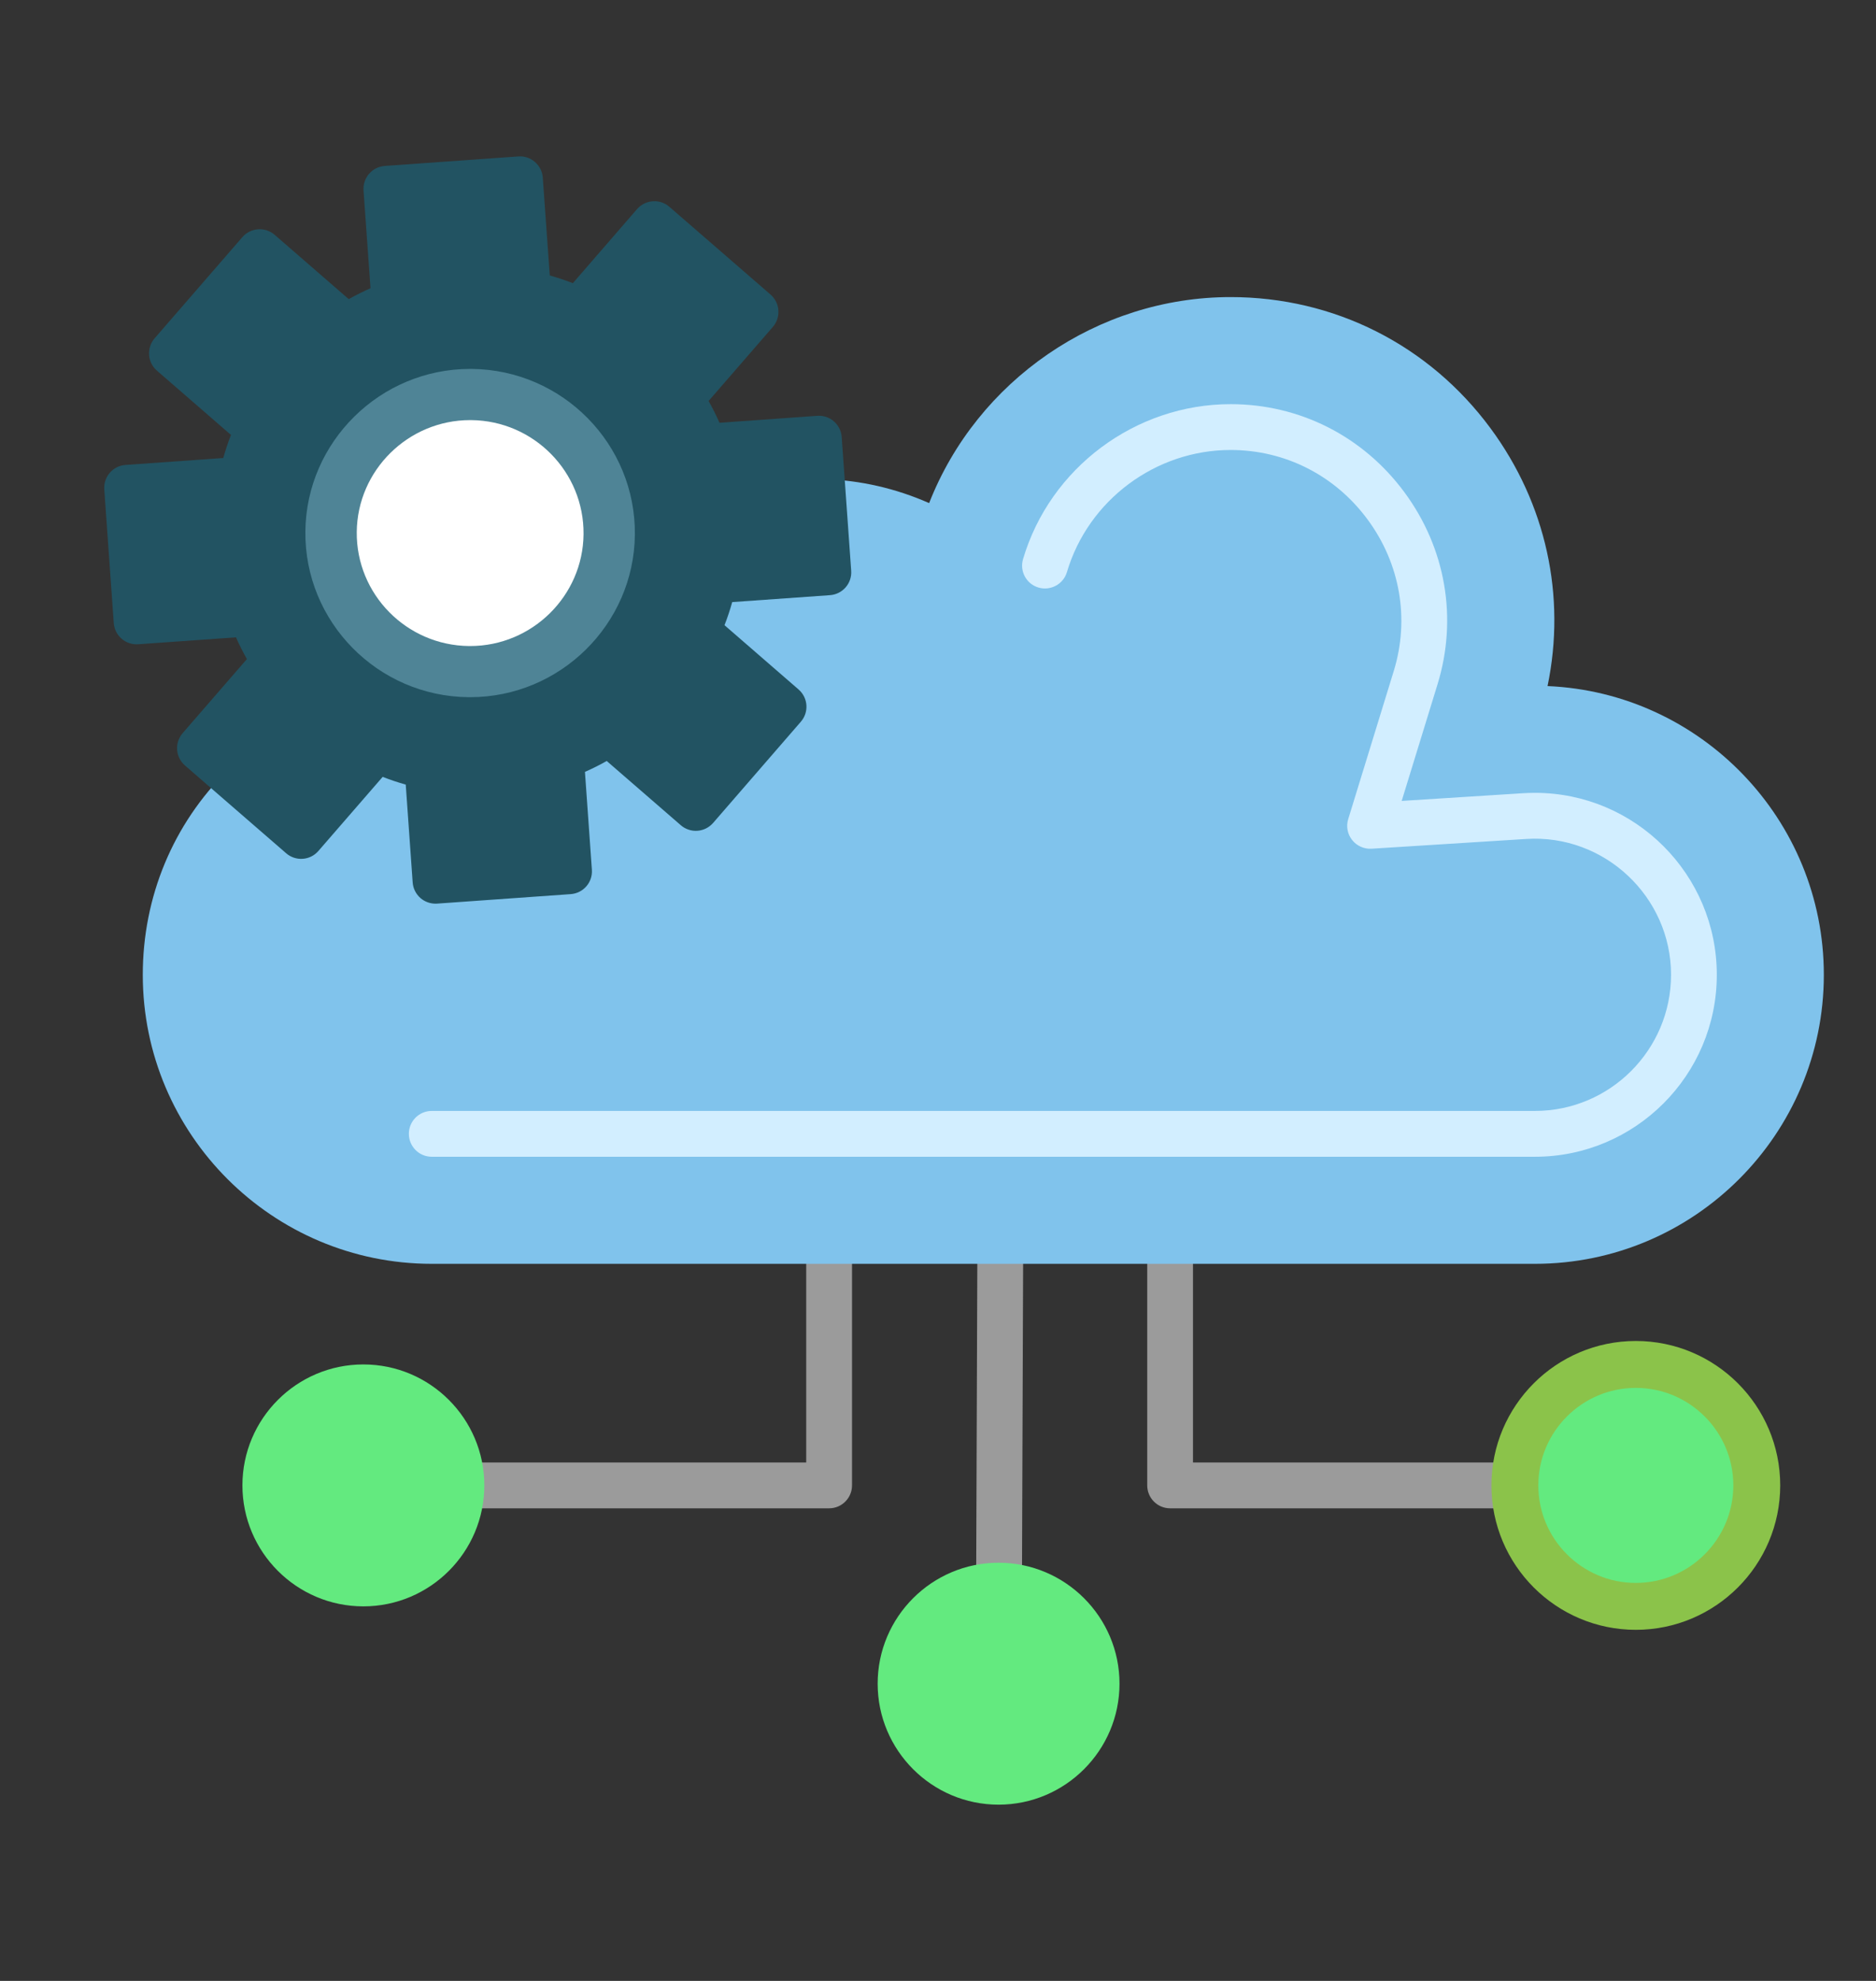
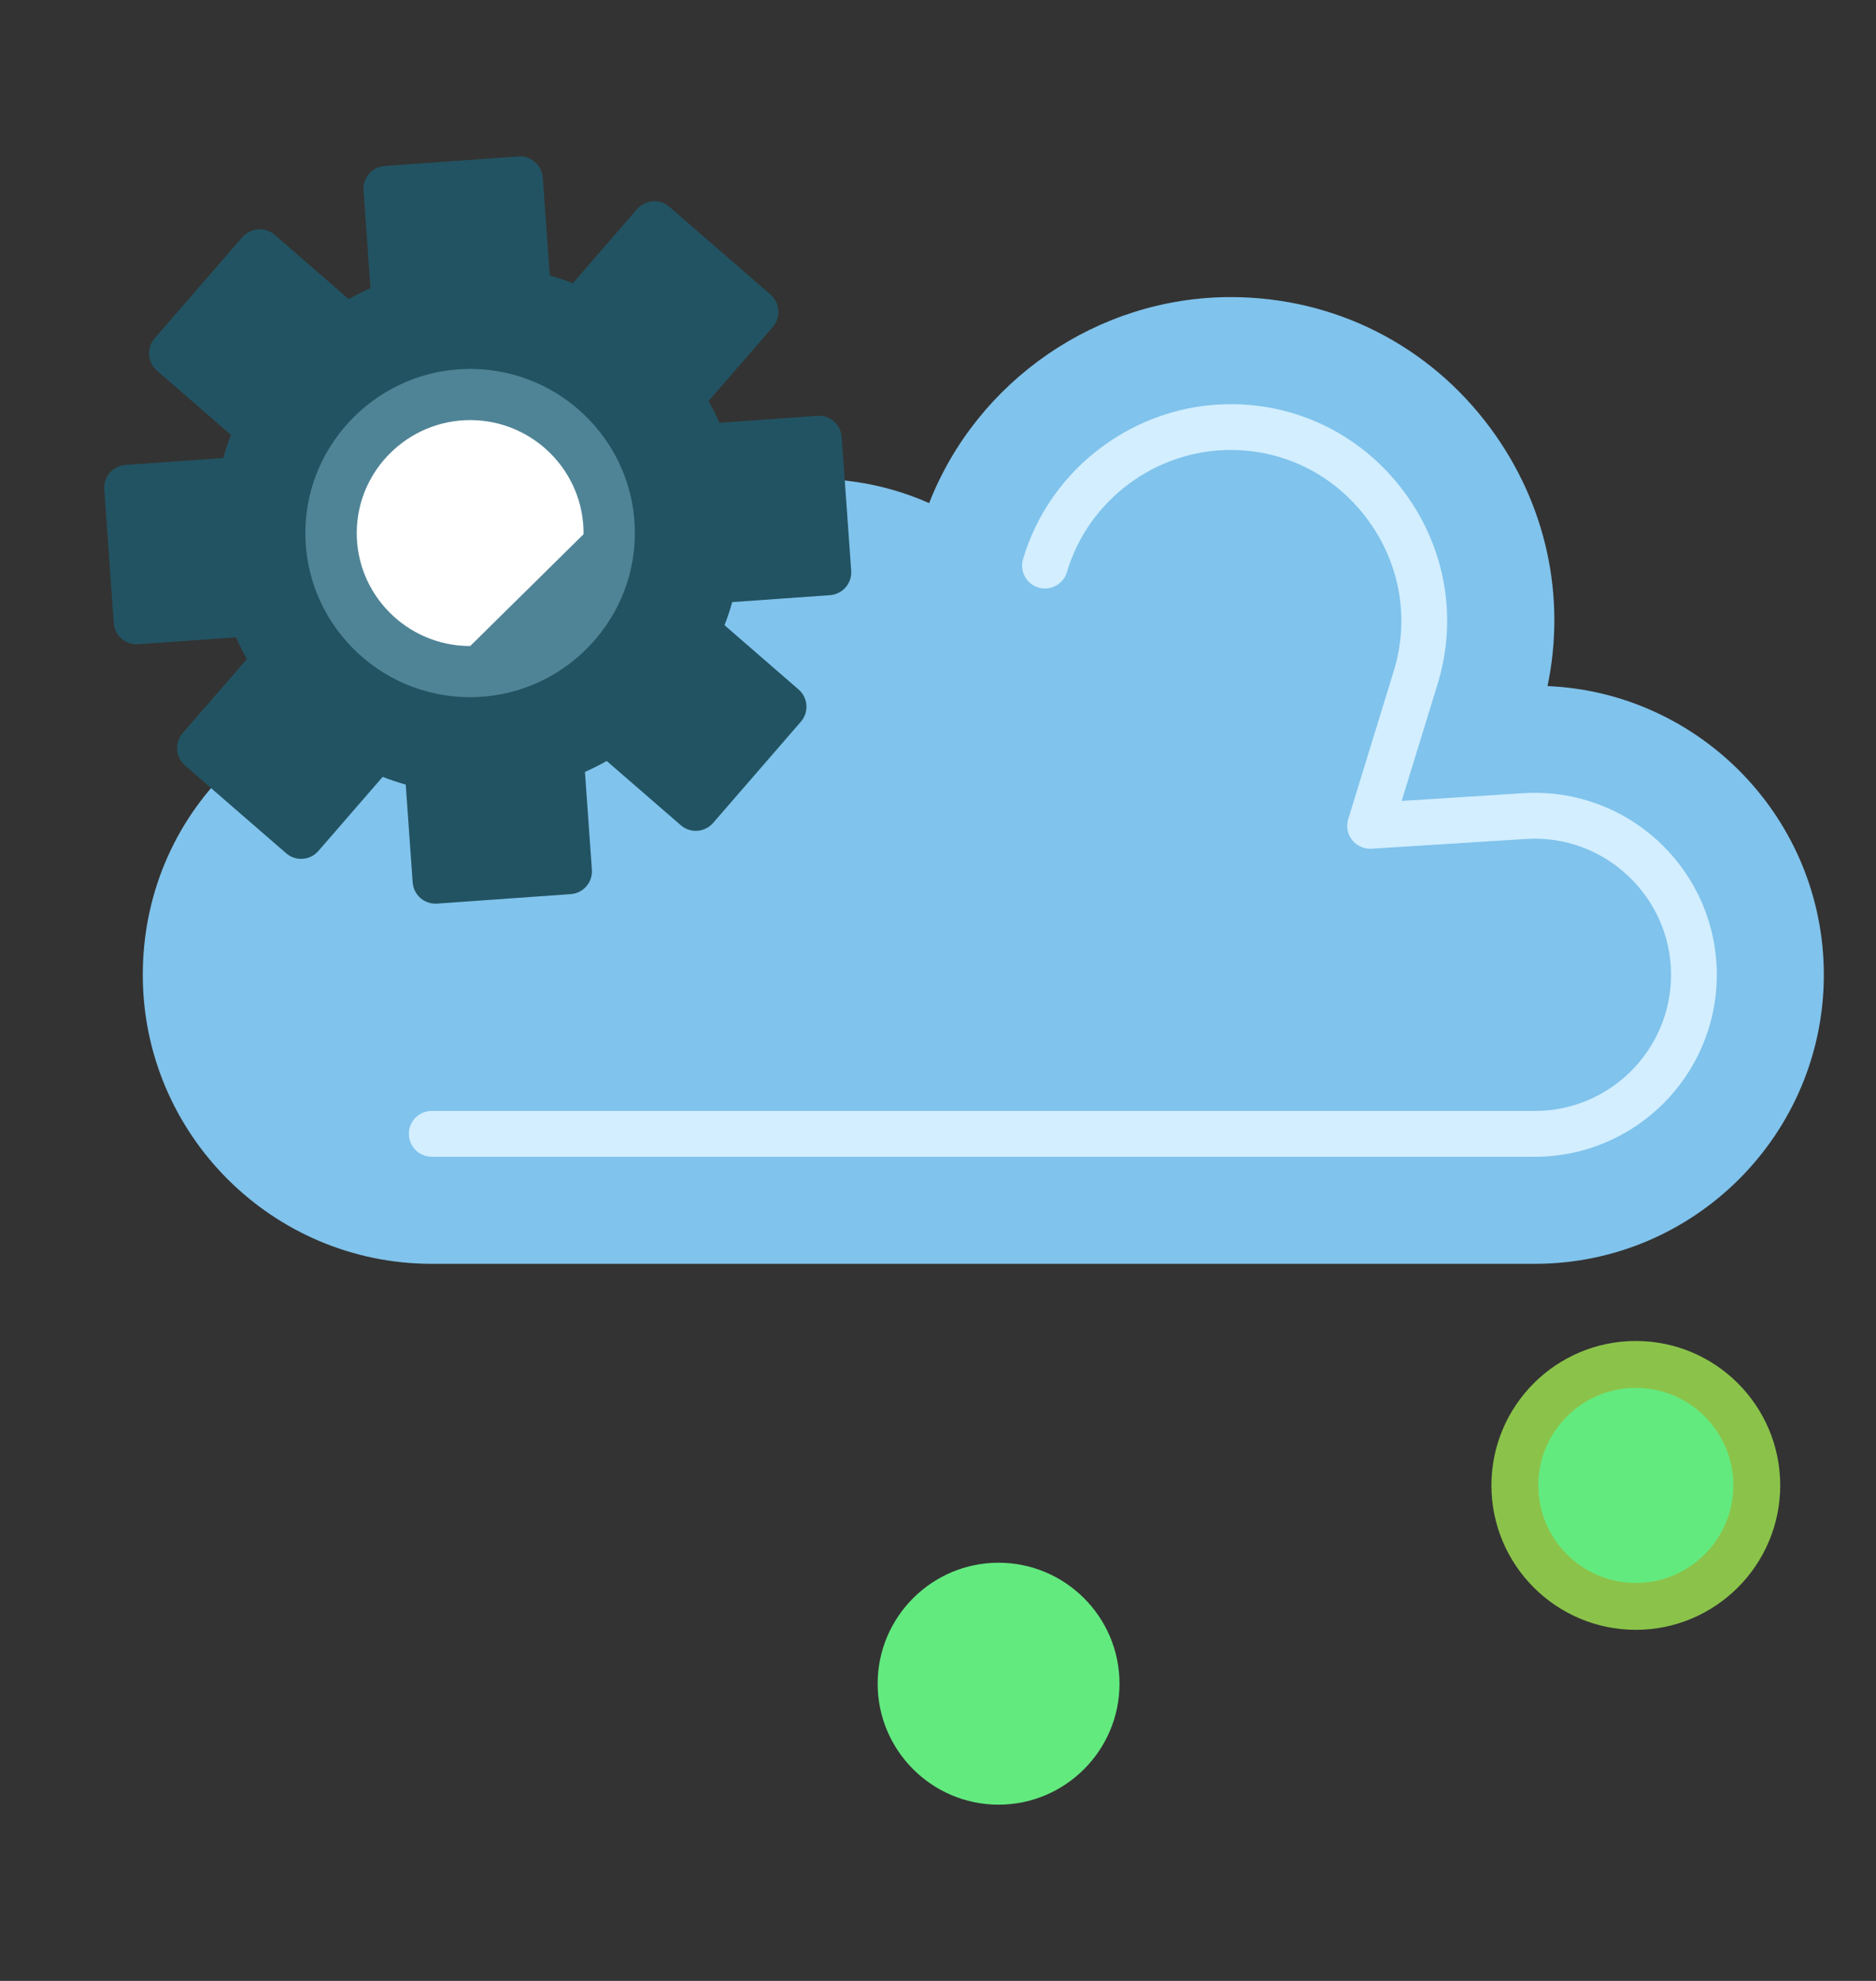
<svg xmlns="http://www.w3.org/2000/svg" width="36" height="38" viewBox="0 0 36 38" fill="none">
  <rect x="0" y="0" width="36" height="38" fill="#333333" stroke="none" />
-   <path fill-rule="evenodd" clip-rule="evenodd" d="M19.172 30.856H19.17C18.927 30.855 18.731 30.658 18.732 30.415L18.756 23.803C18.757 23.561 18.955 23.372 19.197 23.365C19.439 23.366 19.636 23.564 19.635 23.806L19.611 30.418C19.61 30.661 19.413 30.856 19.172 30.856V30.856ZM29.509 28.934H22.454C22.211 28.934 22.015 28.737 22.015 28.494V23.805C22.015 23.562 22.211 23.365 22.454 23.365C22.697 23.365 22.893 23.562 22.893 23.805V28.055H29.509C29.752 28.055 29.949 28.252 29.949 28.494C29.949 28.737 29.752 28.934 29.509 28.934ZM15.911 28.934H8.855C8.613 28.934 8.416 28.737 8.416 28.494C8.416 28.252 8.613 28.055 8.855 28.055H15.471V23.805C15.471 23.562 15.668 23.365 15.911 23.365C16.153 23.365 16.35 23.562 16.35 23.805V28.494C16.35 28.737 16.153 28.934 15.911 28.934Z" fill="#9B9B9B" />
-   <path fill-rule="evenodd" clip-rule="evenodd" d="M6.973 30.815C5.693 30.815 4.652 29.774 4.652 28.494C4.652 27.215 5.693 26.174 6.973 26.174C8.253 26.174 9.294 27.215 9.294 28.494C9.294 29.774 8.253 30.815 6.973 30.815Z" fill="#63EA7F" />
  <path fill-rule="evenodd" clip-rule="evenodd" d="M31.391 30.815C30.111 30.815 29.07 29.774 29.07 28.494C29.07 27.215 30.111 26.174 31.391 26.174C32.671 26.174 33.712 27.215 33.712 28.494C33.712 29.774 32.67 30.815 31.391 30.815Z" fill="#63EA7F" stroke="#8BC34A" stroke-width="0.9" stroke-miterlimit="2.613" />
  <path fill-rule="evenodd" clip-rule="evenodd" d="M19.162 34.619C17.883 34.619 16.842 33.578 16.842 32.298C16.842 31.019 17.883 29.978 19.162 29.978C20.442 29.978 21.483 31.019 21.483 32.298C21.483 33.578 20.442 34.619 19.162 34.619Z" fill="#63EA7F" />
  <path fill-rule="evenodd" clip-rule="evenodd" d="M29.455 24.244H8.285C5.228 24.244 2.74 21.757 2.74 18.7C2.74 17.205 3.32 15.81 4.372 14.772C4.536 14.611 4.795 14.602 4.969 14.753L5.734 15.416L6.887 14.086C7.016 13.938 7.226 13.893 7.404 13.976C7.688 14.107 7.987 14.207 8.292 14.272C8.385 14.292 8.469 14.341 8.532 14.413C8.595 14.485 8.632 14.575 8.639 14.671L8.763 16.427L10.45 16.307L10.325 14.551C10.312 14.356 10.429 14.175 10.613 14.107C10.907 14 11.188 13.859 11.45 13.688C11.614 13.581 11.829 13.596 11.977 13.725L13.307 14.879L14.415 13.601L13.085 12.447C13.013 12.385 12.963 12.301 12.944 12.207C12.924 12.114 12.934 12.017 12.975 11.931C13.106 11.647 13.206 11.348 13.271 11.042C13.312 10.851 13.474 10.71 13.67 10.696L15.426 10.571L15.361 9.661C15.357 9.599 15.365 9.537 15.386 9.48C15.407 9.422 15.44 9.369 15.483 9.324C15.569 9.235 15.686 9.189 15.814 9.19C16.515 9.214 17.191 9.369 17.83 9.651C18.75 7.301 21.059 5.699 23.615 5.699C25.603 5.699 27.422 6.617 28.603 8.216C29.67 9.661 30.056 11.434 29.697 13.161C32.642 13.287 34.999 15.723 34.999 18.7C34.999 21.757 32.513 24.244 29.455 24.244Z" fill="#80C3EC" />
  <path fill-rule="evenodd" clip-rule="evenodd" d="M29.456 22.19H8.285C8.042 22.19 7.846 21.993 7.846 21.75C7.846 21.508 8.042 21.311 8.285 21.311H29.456C30.895 21.311 32.067 20.139 32.067 18.699C32.067 17.203 30.789 15.997 29.286 16.094L26.319 16.281C26.248 16.285 26.177 16.272 26.113 16.243C26.048 16.214 25.991 16.17 25.947 16.114C25.857 16.001 25.829 15.851 25.872 15.713L26.746 12.872C27.053 11.873 26.87 10.814 26.244 9.966C25.618 9.118 24.66 8.632 23.615 8.632C22.174 8.632 20.883 9.596 20.474 10.975C20.405 11.207 20.16 11.339 19.928 11.271C19.695 11.202 19.563 10.958 19.632 10.725C20.15 8.975 21.788 7.753 23.615 7.753C24.941 7.753 26.158 8.37 26.951 9.444C27.744 10.518 27.976 11.862 27.585 13.13L26.898 15.364L29.23 15.216C29.305 15.212 29.38 15.209 29.455 15.209C31.379 15.209 32.945 16.774 32.945 18.699C32.946 20.624 31.38 22.19 29.456 22.19Z" fill="#D2EEFF" />
  <path fill-rule="evenodd" clip-rule="evenodd" d="M8.357 17.335C8.252 17.335 8.149 17.297 8.069 17.228C8.026 17.19 7.99 17.144 7.964 17.092C7.938 17.041 7.923 16.984 7.919 16.927L7.786 15.051C7.636 15.009 7.488 14.959 7.343 14.903L6.11 16.324C5.951 16.508 5.674 16.527 5.491 16.368L3.549 14.684C3.506 14.646 3.47 14.6 3.444 14.549C3.418 14.497 3.403 14.441 3.399 14.383C3.39 14.267 3.429 14.153 3.505 14.064L4.738 12.643C4.661 12.507 4.591 12.368 4.528 12.226L2.653 12.359C2.536 12.367 2.421 12.329 2.334 12.253C2.29 12.215 2.254 12.169 2.228 12.117C2.203 12.066 2.187 12.009 2.183 11.952L2.001 9.388C1.984 9.146 2.166 8.936 2.408 8.919L4.284 8.786C4.327 8.636 4.376 8.488 4.432 8.343L3.011 7.11C2.968 7.073 2.932 7.027 2.906 6.975C2.88 6.923 2.865 6.867 2.861 6.809C2.853 6.693 2.891 6.578 2.967 6.49L4.651 4.549C4.81 4.366 5.088 4.346 5.271 4.505L6.692 5.738C6.828 5.662 6.968 5.592 7.11 5.529L6.976 3.653C6.959 3.411 7.141 3.201 7.384 3.183L9.947 3.001C10.064 2.992 10.178 3.031 10.266 3.108C10.31 3.145 10.345 3.192 10.371 3.243C10.397 3.295 10.412 3.351 10.416 3.409L10.55 5.284C10.7 5.327 10.848 5.376 10.993 5.432L12.225 4.011C12.263 3.968 12.309 3.932 12.361 3.906C12.412 3.88 12.469 3.865 12.526 3.861C12.644 3.852 12.757 3.891 12.845 3.967L14.787 5.651C14.83 5.689 14.866 5.735 14.892 5.787C14.918 5.838 14.933 5.895 14.937 5.952C14.945 6.068 14.907 6.183 14.831 6.271L13.598 7.692C13.674 7.828 13.744 7.968 13.807 8.11L15.683 7.977C15.926 7.959 16.135 8.142 16.152 8.384L16.334 10.947C16.352 11.19 16.169 11.4 15.927 11.417L14.051 11.55C14.009 11.7 13.96 11.848 13.903 11.993L15.324 13.226C15.508 13.385 15.527 13.662 15.368 13.845L13.684 15.787C13.646 15.83 13.6 15.866 13.548 15.892C13.497 15.917 13.441 15.933 13.383 15.937C13.325 15.941 13.268 15.934 13.213 15.915C13.158 15.897 13.107 15.868 13.064 15.83L11.643 14.598C11.507 14.675 11.368 14.744 11.225 14.807L11.358 16.683C11.376 16.925 11.194 17.135 10.951 17.152L8.388 17.334C8.378 17.335 8.367 17.335 8.357 17.335V17.335Z" fill="#225362" />
  <path fill-rule="evenodd" clip-rule="evenodd" d="M9.023 13.374L8.99 13.374C7.247 13.357 5.842 11.93 5.86 10.194C5.877 8.475 7.295 7.077 9.021 7.077L9.053 7.077C10.796 7.095 12.201 8.521 12.183 10.257C12.166 11.976 10.748 13.374 9.023 13.374H9.023Z" fill="#4F8496" />
-   <path fill-rule="evenodd" clip-rule="evenodd" d="M9.023 12.393L9.001 12.393C7.8 12.381 6.834 11.399 6.846 10.204C6.858 9.021 7.834 8.059 9.021 8.059L9.044 8.059C10.243 8.071 11.21 9.053 11.198 10.248C11.187 11.431 10.211 12.393 9.023 12.393Z" fill="white" />
+   <path fill-rule="evenodd" clip-rule="evenodd" d="M9.023 12.393L9.001 12.393C7.8 12.381 6.834 11.399 6.846 10.204C6.858 9.021 7.834 8.059 9.021 8.059L9.044 8.059C10.243 8.071 11.21 9.053 11.198 10.248Z" fill="white" />
</svg>